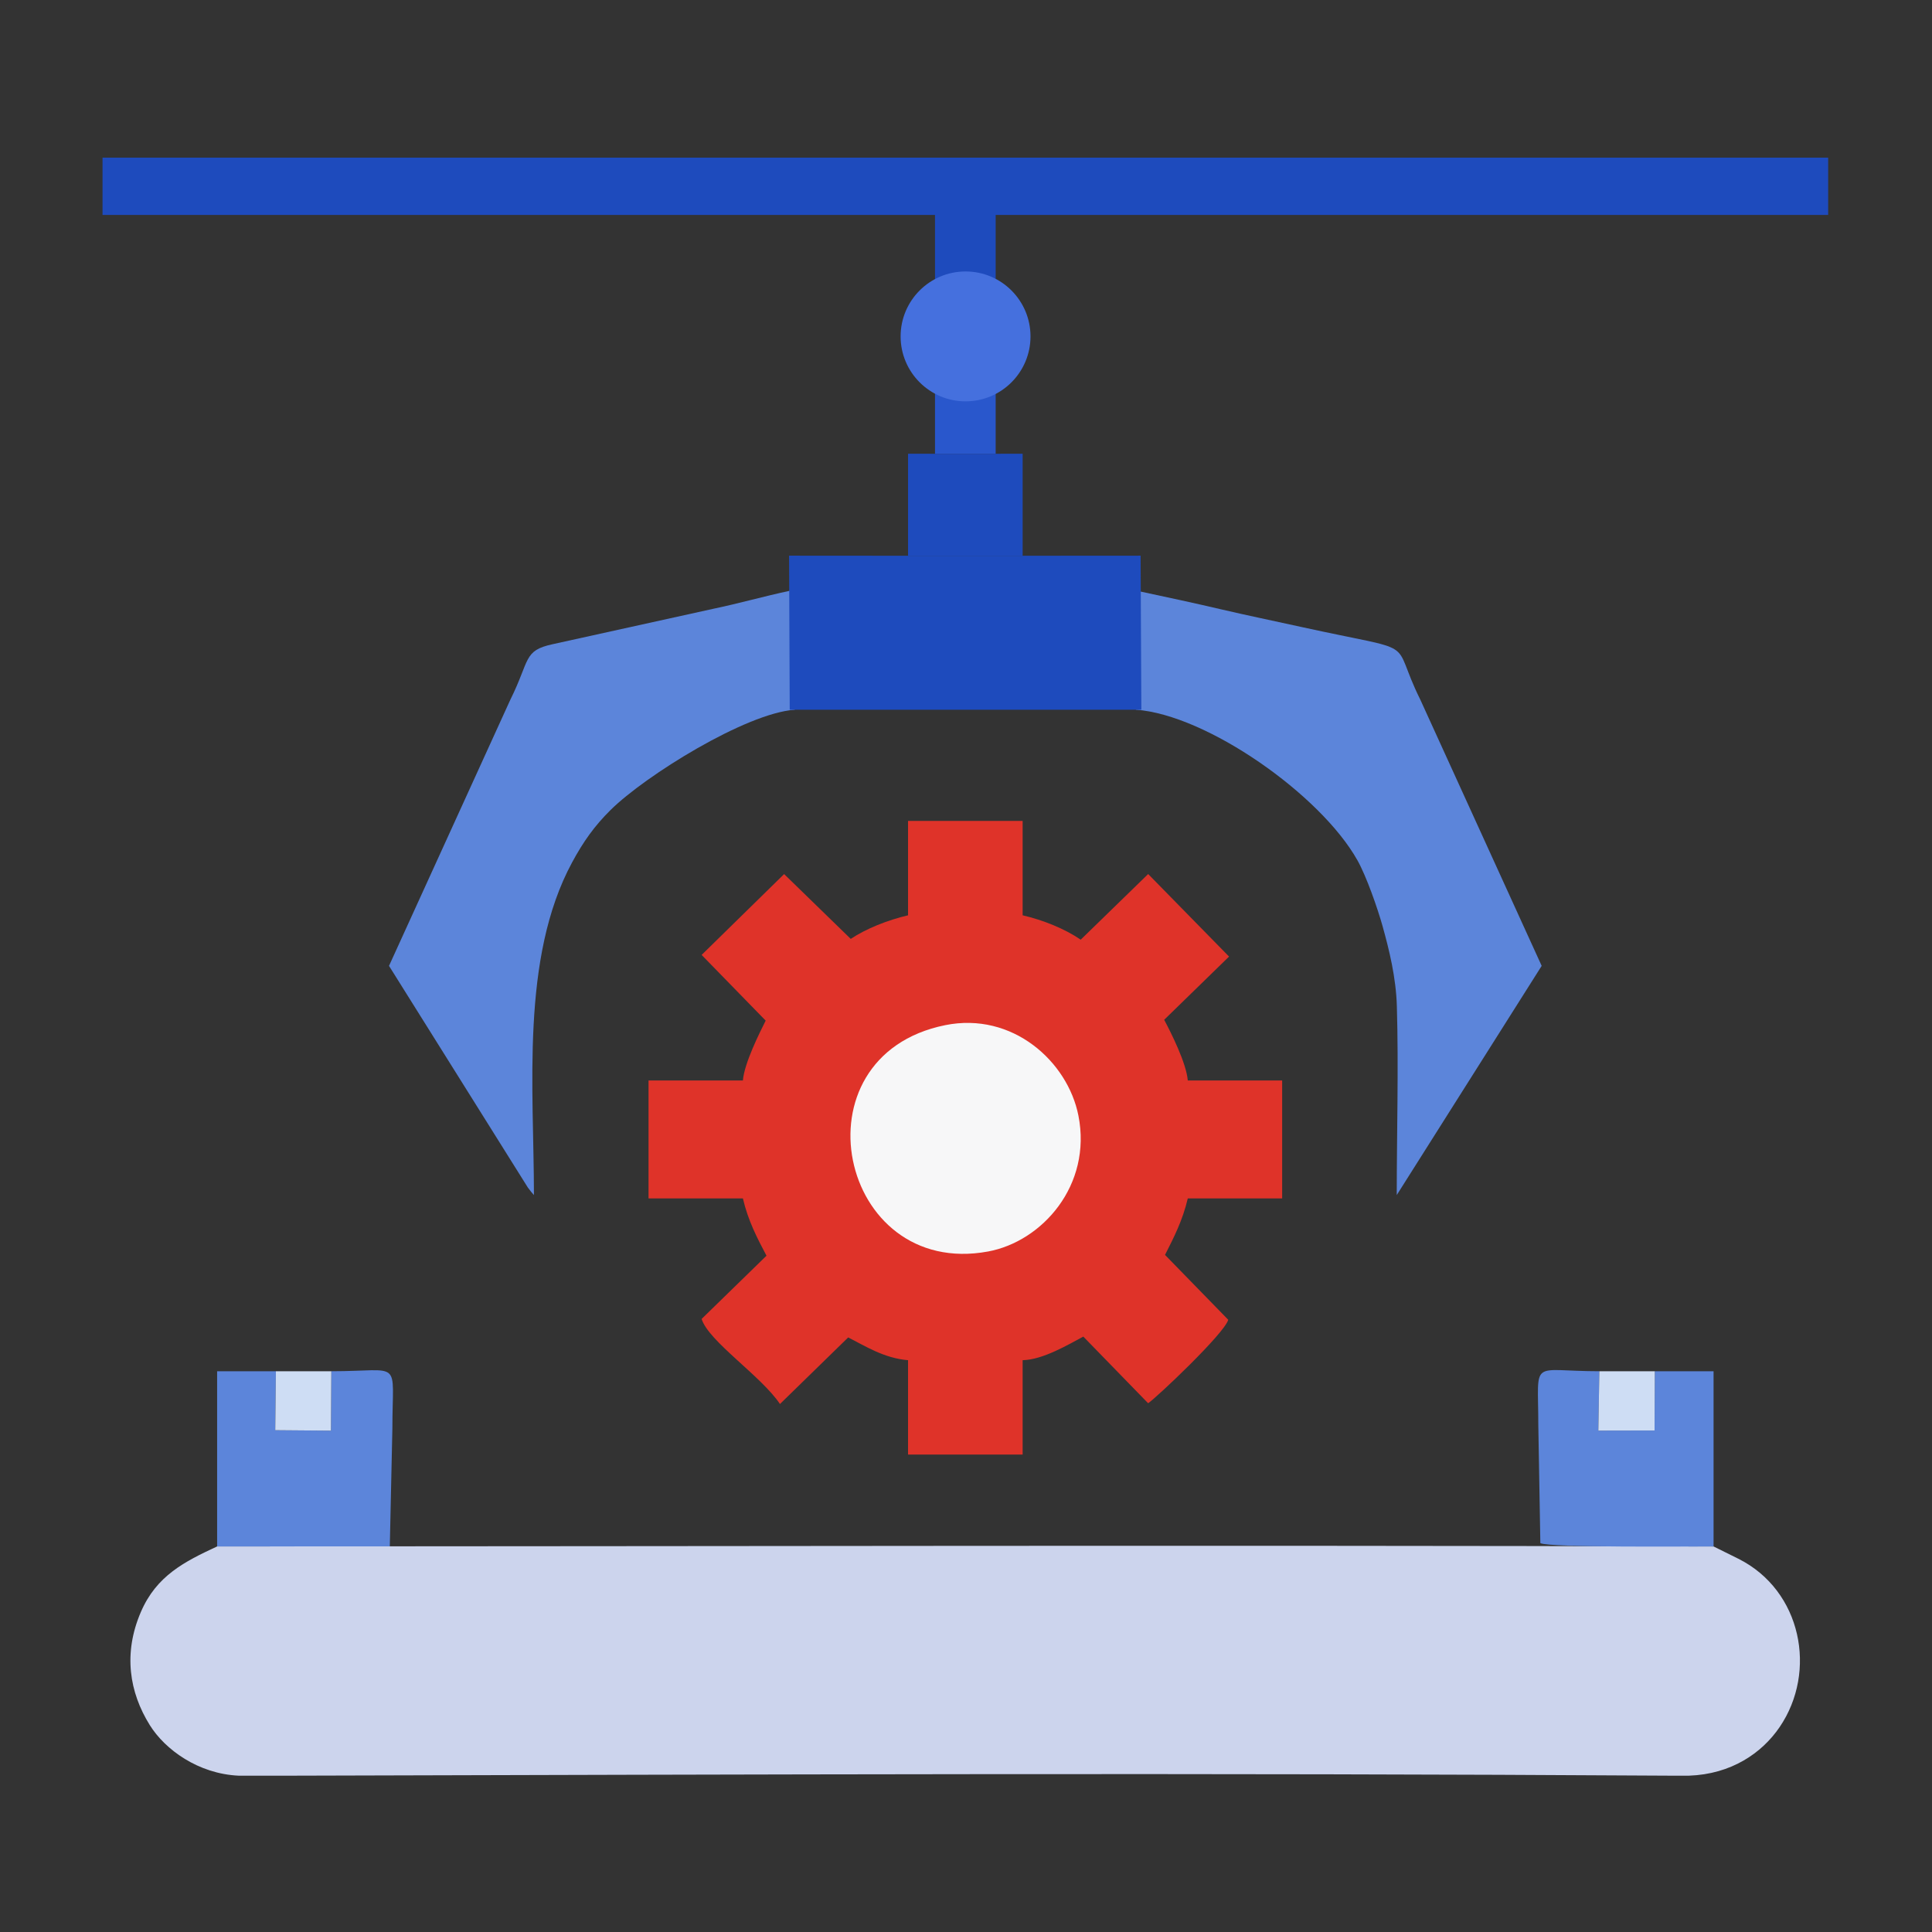
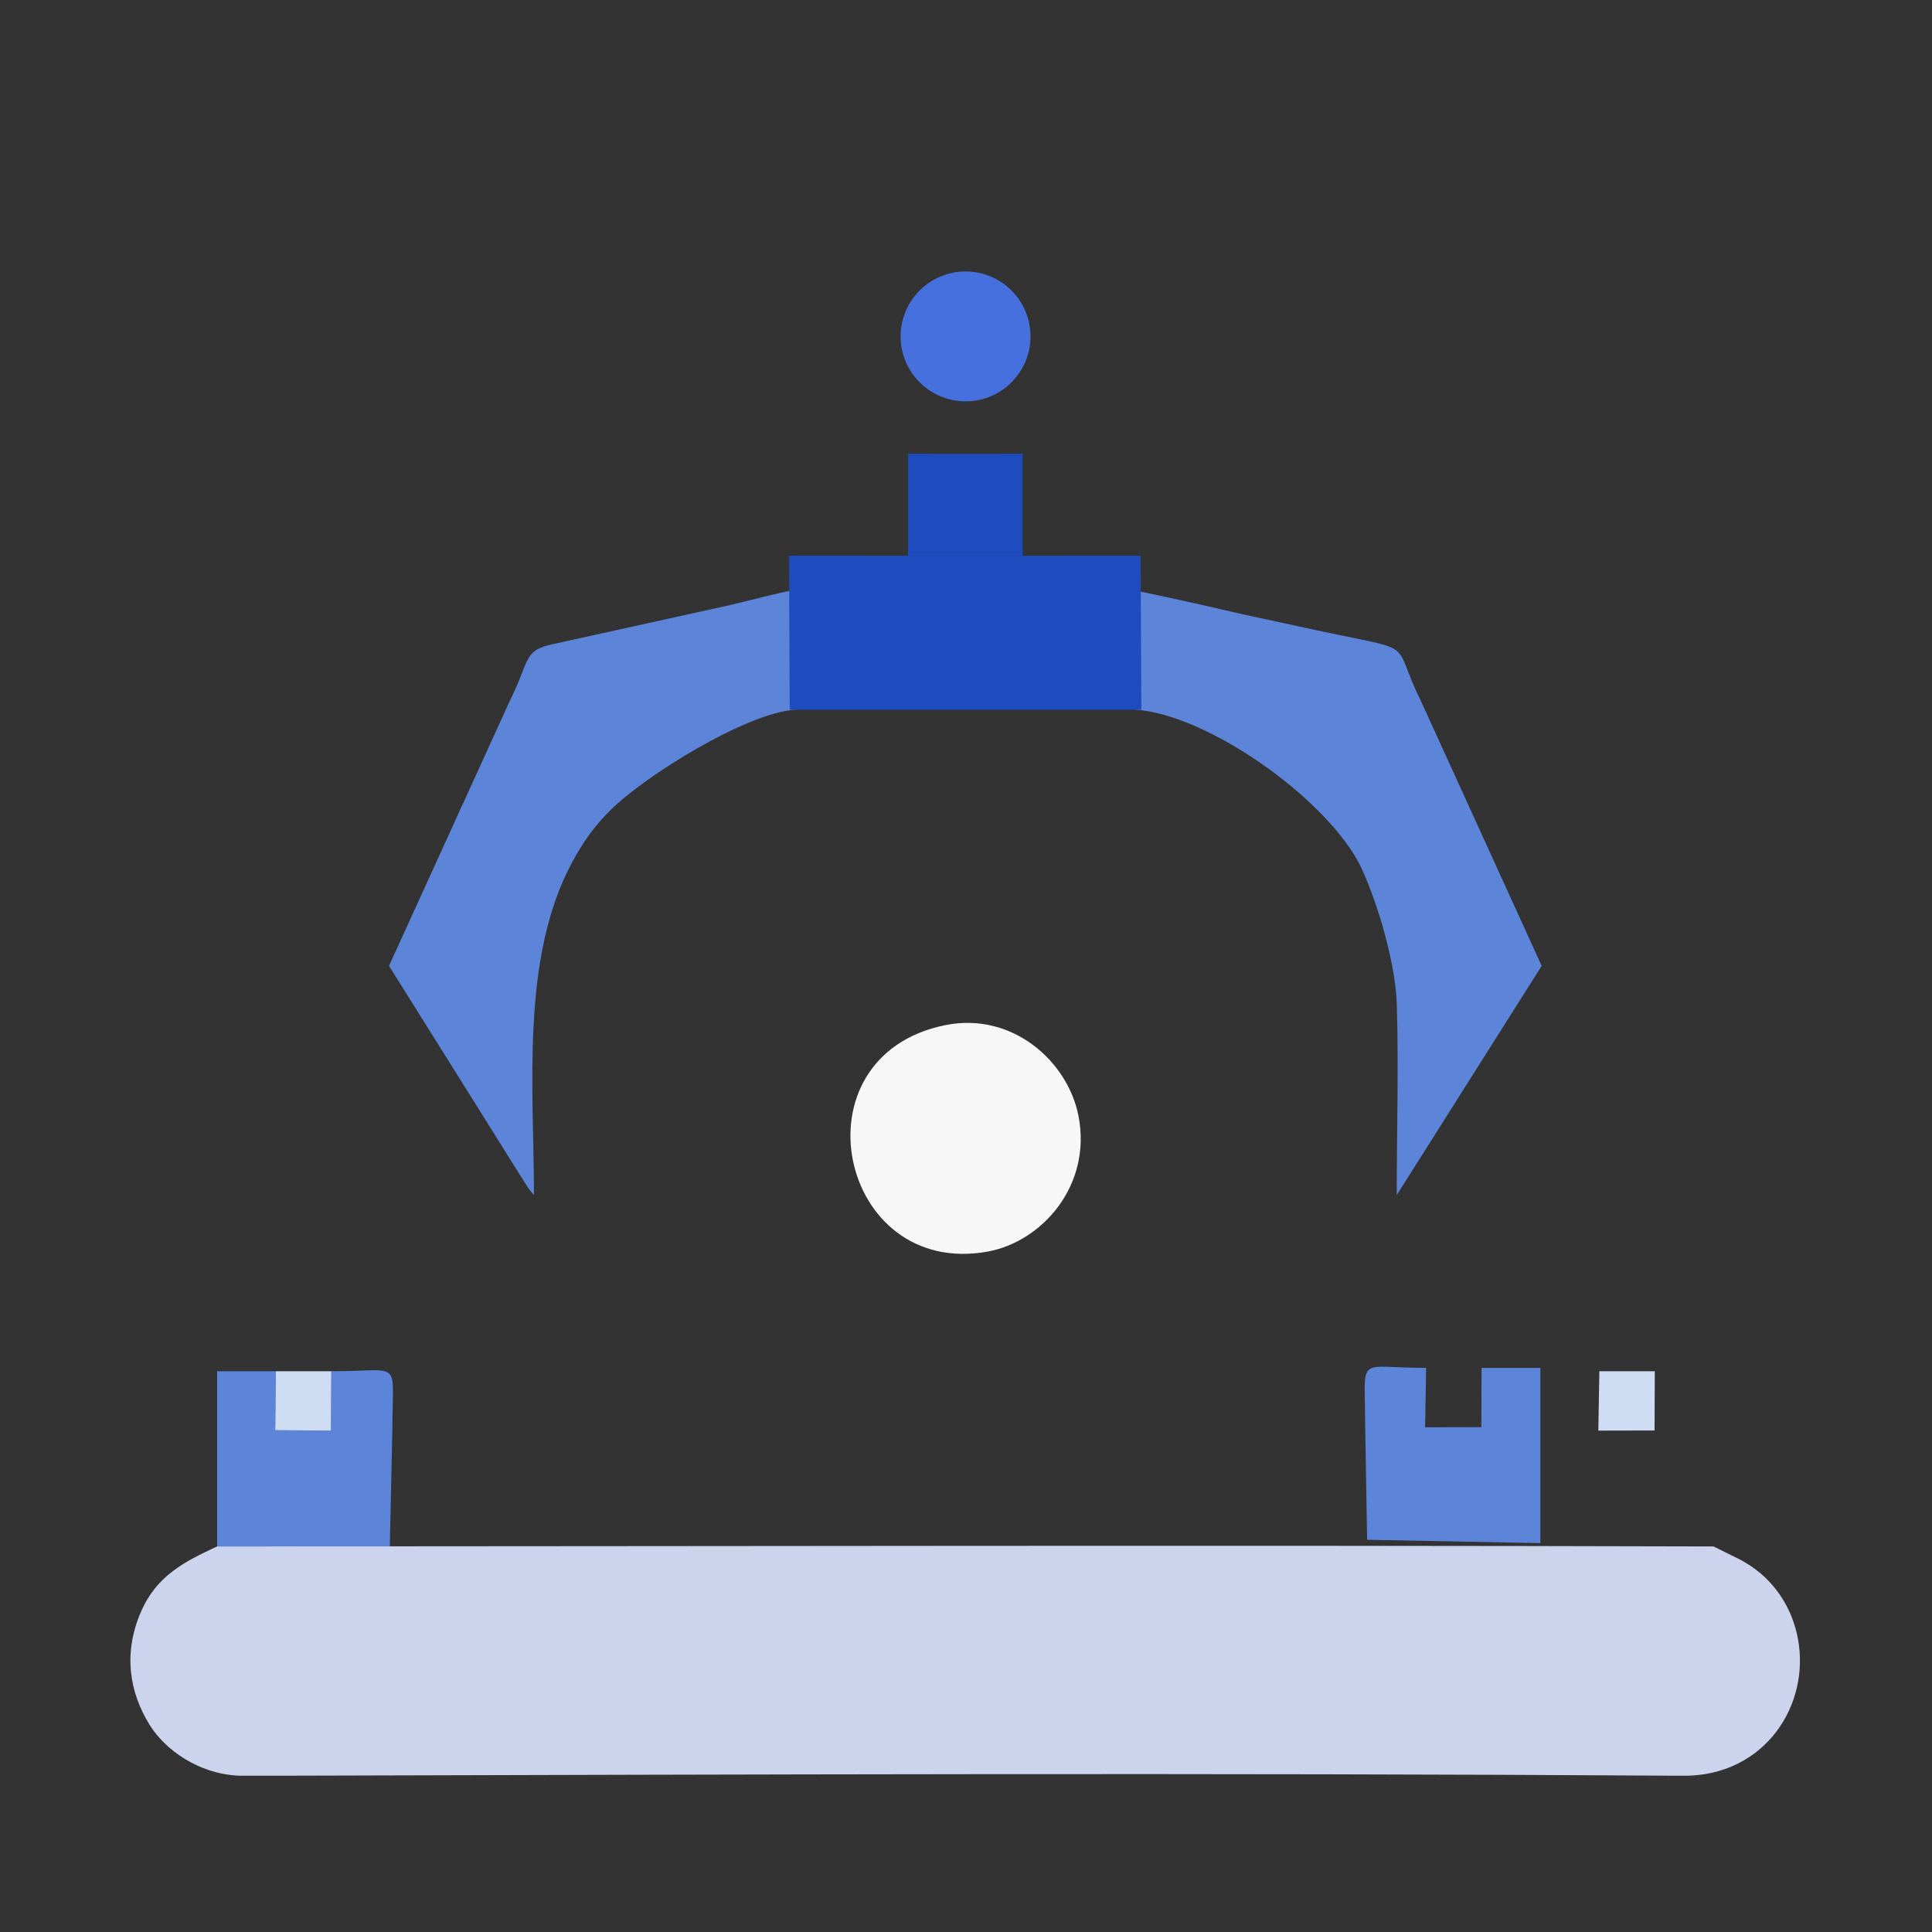
<svg xmlns="http://www.w3.org/2000/svg" xml:space="preserve" width="210mm" height="210mm" version="1.1" style="shape-rendering:geometricPrecision; text-rendering:geometricPrecision; image-rendering:optimizeQuality; fill-rule:evenodd; clip-rule:evenodd" viewBox="0 0 21000 21000">
  <rect x="0" y="0" width="21000" height="21000" fill="#333333" stroke="none" />
  <defs>
    <style type="text/css">
   
    .fil4 {fill:#F7F7F8}
    .fil2 {fill:#1E4BBD}
    .fil5 {fill:#2957CC}
    .fil7 {fill:#4570DE}
    .fil3 {fill:#5C85DA}
    .fil0 {fill:#CCD4ED}
    .fil6 {fill:#CEDDF4}
    .fil1 {fill:#DF3329}
   
  </style>
  </defs>
  <g id="Layer_x0020_1">
    <g id="_2183511652576">
      <path class="fil0" d="M2360.02 16809.11c-356.53,165.73 -658.65,318.57 -828.21,711.03 -194.79,450.89 -125.85,874.39 96.06,1230.64 166.45,267.24 526.49,529.28 964.89,550.06l577.08 0c4959.4,-13.2 10040.84,-30.91 14983.98,0l204.28 0c459.14,-15.95 792.35,-244.57 985.46,-527.72 412.14,-604.33 239.84,-1485.82 -448.2,-1830.09l-269.65 -133.73c-5423.5,-15.29 -10841.87,-1.88 -16265.69,-0.19z" />
-       <path class="fil1" d="M9870.08 9948.98c-222.02,51.72 -457.92,146.03 -622.79,256.44l-724.22 -704.56 -896.66 878.76 696.1 713.95c-67.41,135.34 -231.84,461.98 -247.52,650.5l-1025.76 0 0 1282.2 1025.76 0c56.03,240.49 153.66,428.56 256.44,622.78l-704.98 687.13c73.48,241.5 647.32,619.83 851.52,924.79l741.62 -723.75c182.04,92.12 388.22,225.68 650.49,247.5l0 1025.77 1245.57 0 0 -1025.77c223.05,-4.96 500.6,-172.41 659.42,-256.44l704.56 724.22c87.53,-57.01 831.29,-759.73 870.72,-907.39l-687.13 -704.97c93.85,-185.31 191.49,-373.38 247.52,-613.87l1025.76 0 0 -1282.2 -1025.76 0c-15.69,-188.52 -180.11,-515.16 -256.44,-659.42l704.98 -687.13 -879.19 -897.12 -733.19 713.53c-173.33,-118.92 -409.23,-213.23 -631.25,-264.95l0 -1025.77 -1245.57 0 0 1025.77z" />
-       <path class="fil2" d="M10163.15 3056.8c395.43,-103.65 270.54,-103.98 659.42,1.29l0 -721.87 9048.71 0 0 -622.79 -18756.83 0 0 622.79 9048.7 0 0 720.58z" />
      <path class="fil3" d="M8639.27 7714.28l-51.39 -1293.53c-286.77,61.12 -547.56,136.5 -839.58,197.52l-1740.95 383.84c-321.79,69.56 -244.78,170.47 -459.74,602.66l-1319.24 2893.72 1509.6 2410.29c30.93,41.53 39.22,50.41 65.69,80.86 0,-1149.69 -147.36,-2574.19 414.52,-3615.26 122.46,-226.89 243.96,-397.64 418.75,-570.39 376.84,-372.46 1467.75,-1051.66 2002.34,-1089.71z" />
      <path class="fil3" d="M12346.46 7714.28c771.15,54.84 2007.39,923.58 2408.05,1636.5 98.16,174.64 219.9,523.86 273.4,715.73 72.36,259.48 146.23,558.65 155.37,870.4 19.63,670.63 -1.21,1377.88 -1.21,2052.73l1575.29 -2491.15 -1319.25 -2893.72c-344.04,-691.77 41.18,-496.01 -1297.4,-790.76 -307.05,-67.61 -590.84,-125.92 -870.9,-191.49 -297.11,-69.57 -593.6,-133.05 -888.6,-195.93l-34.75 1287.69z" />
      <polygon class="fil2" points="8583.88,7714.28 12405.99,7714.28 12397.86,6039.86 11115.65,6040.73 9870.08,6040.73 8576.8,6039.81 " />
      <path class="fil4" d="M10273.06 11143.23c-1670.34,338.51 -1158.27,2760.63 467.47,2459.87 586.15,-108.43 1131.28,-718.63 981.3,-1477.31 -116.18,-587.63 -716.16,-1131.03 -1448.77,-982.56z" />
      <path class="fil3" d="M2360.02 16809.11l1876.98 -0.99 28.01 -1280.62c0.08,-768.84 118.83,-622.79 -663.58,-622.79l-4.17 645.81 -605.45 -5 6.94 -640.81 -638.73 0 0 1904.4z" />
-       <path class="fil3" d="M16742.91 16773.07c95.83,50.74 1631.34,35.52 1882.8,36.23l0 -1904.59 -638.73 0 -2.67 644 -611.13 1.3 11.12 -645.3c-762.28,0 -663.81,-151.29 -663.58,586.15l22.19 1282.21z" />
+       <path class="fil3" d="M16742.91 16773.07l0 -1904.59 -638.73 0 -2.67 644 -611.13 1.3 11.12 -645.3c-762.28,0 -663.81,-151.29 -663.58,586.15l22.19 1282.21z" />
      <polygon class="fil2" points="9870.08,6040.73 11115.65,6040.73 11115.65,4931.76 10822.57,4932.31 10163.15,4932.31 9870.08,4931.68 " />
-       <path class="fil5" d="M10163.15 4932.31l659.42 0 0 -1139.12c-440.74,108.57 -217.36,108.04 -659.42,0.75l0 1138.37z" />
      <polygon class="fil6" points="17986.98,14904.71 17384.3,14904.71 17373.18,15550.01 17984.31,15548.71 " />
      <polygon class="fil6" points="3601.43,14904.71 2998.75,14904.71 2991.81,15545.52 3597.26,15550.52 " />
      <circle class="fil7" cx="10495.23" cy="3656.56" r="705.9" />
    </g>
  </g>
</svg>